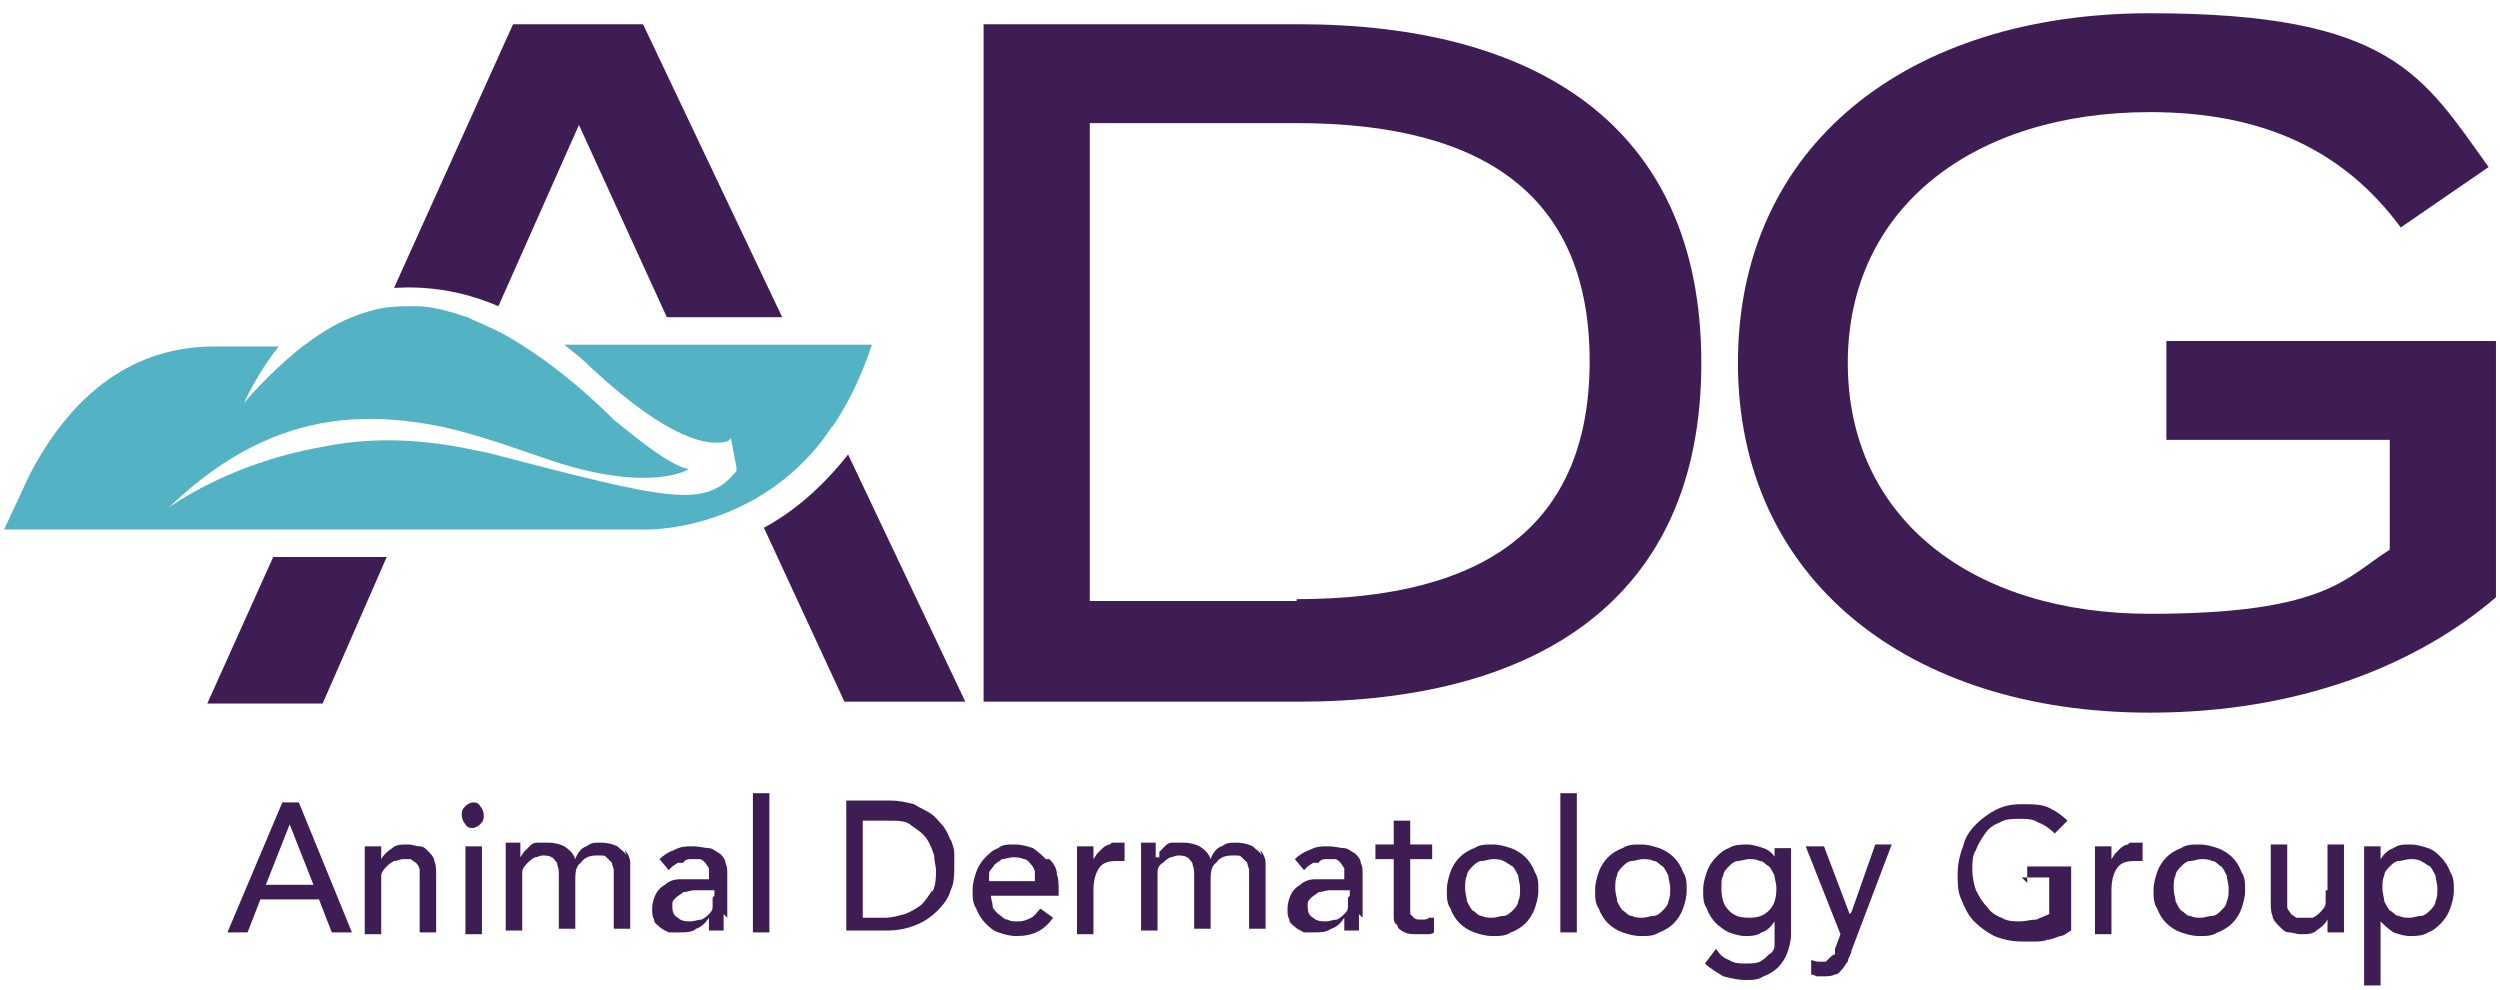
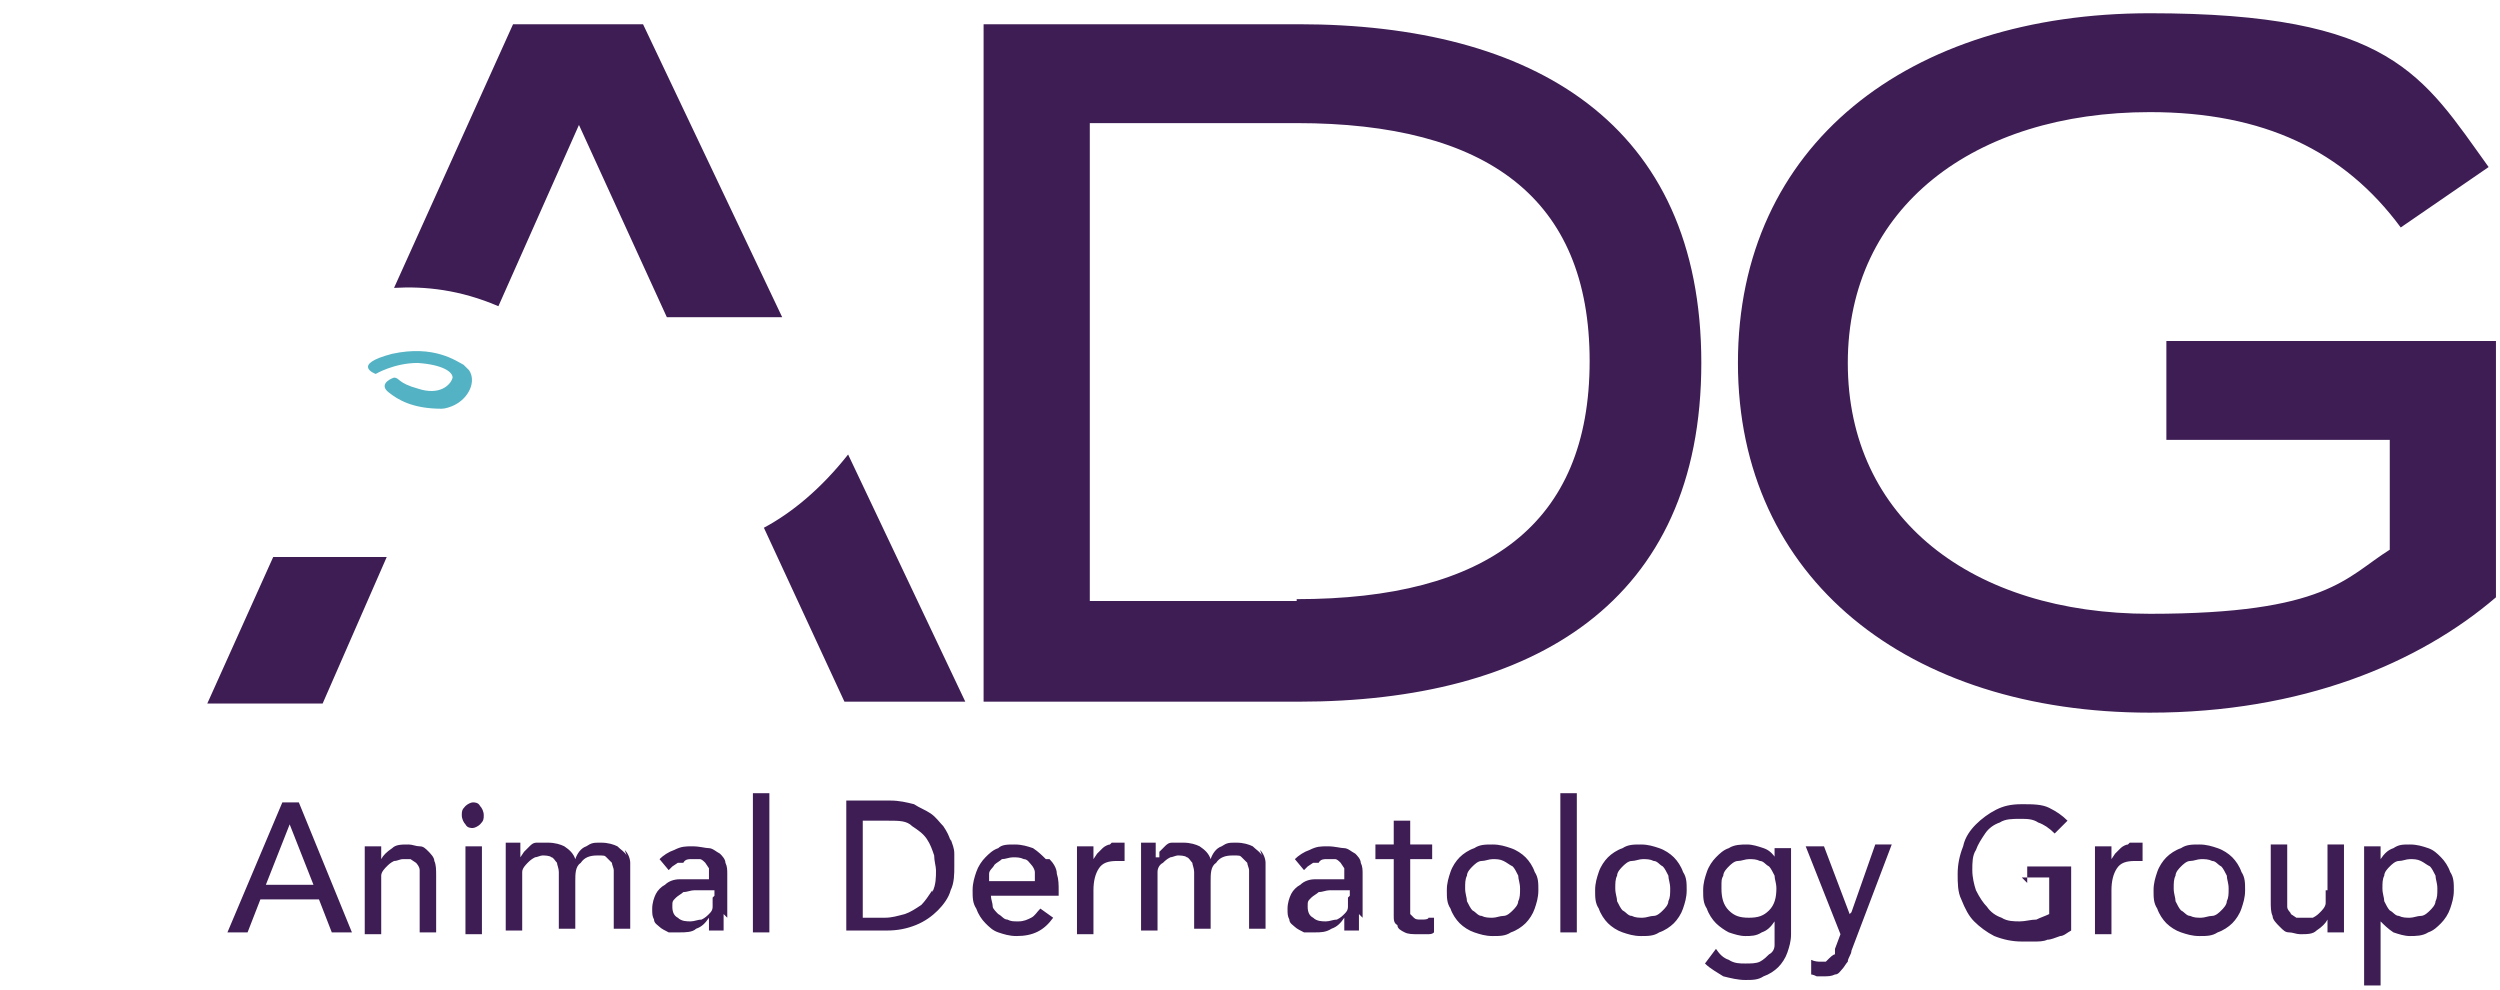
<svg xmlns="http://www.w3.org/2000/svg" width="144" height="57" viewBox="0 0 144 57" fill="none">
  <g id="ADG">
    <path id="Vector" d="M26.599 46.955C26.599 46.744 26.599 46.639 26.81 46.428C26.915 46.322 27.126 46.217 27.231 46.217C27.337 46.217 27.548 46.217 27.653 46.428C27.759 46.533 27.864 46.744 27.864 46.955C27.864 47.166 27.864 47.272 27.653 47.483C27.548 47.588 27.337 47.694 27.231 47.694C27.126 47.694 26.915 47.694 26.81 47.483C26.704 47.377 26.599 47.166 26.599 46.955ZM16.263 46.217L13.1 53.705L14.26 53.705L14.998 51.806L18.373 51.806L19.111 53.705L20.271 53.705L17.212 46.217L16.369 46.217L16.263 46.217ZM15.314 50.963L16.685 47.483L18.056 50.963L15.314 50.963ZM24.7 49.065C24.489 48.854 24.384 48.748 24.173 48.748C23.962 48.748 23.751 48.643 23.54 48.643C23.118 48.643 22.802 48.643 22.591 48.854C22.275 49.065 22.064 49.275 21.958 49.486L21.958 48.748L21.009 48.748L21.009 53.81L21.958 53.81L21.958 50.435C21.958 50.225 22.169 50.014 22.275 49.908C22.38 49.803 22.486 49.697 22.697 49.592C22.907 49.592 23.013 49.486 23.224 49.486L23.646 49.486L23.962 49.697C23.962 49.697 24.173 49.908 24.173 50.119L24.173 53.705L25.122 53.705L25.122 50.435C25.122 50.119 25.122 49.803 25.017 49.592C25.017 49.381 24.806 49.17 24.595 48.959L24.7 49.065ZM26.81 48.748L27.759 48.748L27.759 53.81L26.81 53.81L26.81 48.748ZM36.09 49.275C35.985 49.065 35.774 48.959 35.563 48.748C35.352 48.643 35.036 48.537 34.614 48.537C34.192 48.537 34.086 48.537 33.77 48.748C33.454 48.854 33.243 49.17 33.137 49.486C33.032 49.17 32.821 48.959 32.505 48.748C32.294 48.643 31.977 48.537 31.555 48.537L30.923 48.537C30.712 48.537 30.606 48.643 30.501 48.748L30.184 49.065L29.973 49.381L29.973 48.537L29.13 48.537L29.13 53.599L30.079 53.599L30.079 50.225C30.079 50.014 30.29 49.803 30.395 49.697C30.501 49.592 30.606 49.486 30.817 49.381C30.923 49.381 31.134 49.275 31.239 49.275C31.344 49.275 31.661 49.275 31.766 49.381C31.872 49.381 31.977 49.592 32.083 49.697C32.083 49.803 32.188 50.014 32.188 50.225L32.188 53.494L33.137 53.494L33.137 50.752C33.137 50.33 33.137 49.908 33.454 49.697C33.665 49.381 33.981 49.275 34.403 49.275C34.825 49.275 34.825 49.275 34.93 49.381L35.246 49.697C35.246 49.803 35.352 50.014 35.352 50.119L35.352 53.494L36.301 53.494L36.301 49.697C36.301 49.486 36.196 49.17 35.985 48.959L36.09 49.275ZM41.891 52.861L41.891 50.33C41.891 50.119 41.891 49.908 41.785 49.697C41.785 49.486 41.574 49.275 41.469 49.17C41.258 49.065 41.047 48.854 40.836 48.854C40.625 48.854 40.309 48.748 39.887 48.748C39.465 48.748 39.254 48.748 38.832 48.959C38.516 49.065 38.199 49.275 37.989 49.486L38.516 50.119L38.727 49.908L39.043 49.697L39.359 49.697C39.465 49.486 39.676 49.486 39.781 49.486L40.309 49.486C40.414 49.486 40.52 49.592 40.625 49.697L40.836 50.014L40.836 50.646L39.149 50.646C38.832 50.646 38.516 50.752 38.305 50.963C38.094 51.068 37.883 51.279 37.778 51.49C37.672 51.701 37.567 52.017 37.567 52.334C37.567 52.65 37.567 52.756 37.672 52.967C37.672 53.178 37.883 53.283 37.989 53.388C38.094 53.494 38.305 53.599 38.516 53.705L39.149 53.705C39.465 53.705 39.887 53.705 40.098 53.494C40.414 53.388 40.625 53.178 40.836 52.861L40.836 53.599L41.68 53.599L41.68 52.65L41.891 52.861ZM41.047 51.701L41.047 52.228C41.047 52.439 40.941 52.545 40.836 52.65C40.73 52.756 40.625 52.861 40.414 52.967C40.203 52.967 39.992 53.072 39.781 53.072C39.57 53.072 39.254 53.072 39.043 52.861C38.832 52.756 38.727 52.545 38.727 52.228C38.727 51.912 38.727 51.912 38.938 51.701C39.043 51.596 39.254 51.49 39.359 51.385C39.57 51.385 39.781 51.279 39.992 51.279L41.152 51.279L41.152 51.596L41.047 51.701ZM43.367 45.69L44.316 45.69L44.316 53.705L43.367 53.705L43.367 45.69ZM54.757 48.432C54.651 48.115 54.546 47.904 54.335 47.588C54.124 47.377 53.913 47.061 53.597 46.85C53.28 46.639 52.964 46.533 52.648 46.322C52.226 46.217 51.804 46.112 51.277 46.112L48.746 46.112L48.746 53.599L51.066 53.599C51.699 53.599 52.226 53.494 52.753 53.283C53.28 53.072 53.702 52.756 54.019 52.439C54.335 52.123 54.651 51.701 54.757 51.279C54.968 50.857 54.968 50.33 54.968 49.908L54.968 49.17C54.968 48.854 54.862 48.643 54.757 48.326L54.757 48.432ZM53.702 51.279C53.491 51.596 53.28 51.912 53.069 52.123C52.753 52.334 52.437 52.545 52.12 52.65C51.699 52.756 51.382 52.861 50.96 52.861L49.695 52.861L49.695 47.272L51.171 47.272C51.804 47.272 52.226 47.272 52.542 47.588C52.859 47.799 53.175 48.01 53.386 48.326C53.597 48.643 53.702 48.959 53.808 49.275C53.808 49.592 53.913 49.908 53.913 50.119C53.913 50.541 53.913 50.963 53.702 51.385L53.702 51.279ZM60.241 49.486C60.03 49.275 59.819 49.065 59.503 48.854C59.186 48.748 58.87 48.643 58.448 48.643C58.026 48.643 57.71 48.643 57.499 48.854C57.182 48.959 56.972 49.17 56.761 49.381C56.55 49.592 56.339 49.908 56.233 50.225C56.128 50.541 56.022 50.857 56.022 51.279C56.022 51.701 56.022 52.017 56.233 52.334C56.339 52.65 56.55 52.967 56.761 53.178C56.972 53.388 57.182 53.599 57.499 53.705C57.815 53.81 58.132 53.916 58.553 53.916C59.503 53.916 60.135 53.599 60.663 52.861L59.925 52.334C59.714 52.545 59.608 52.756 59.397 52.861C59.186 52.967 58.975 53.072 58.659 53.072C58.343 53.072 58.237 53.072 58.026 52.967C57.815 52.967 57.71 52.756 57.499 52.65C57.393 52.545 57.182 52.334 57.182 52.228C57.182 52.017 57.077 51.806 57.077 51.596L60.979 51.596L60.979 51.279C60.979 50.963 60.979 50.646 60.874 50.33C60.874 50.014 60.663 49.697 60.452 49.486L60.241 49.486ZM56.972 50.857L56.972 50.33C56.972 50.119 57.182 50.014 57.288 49.803C57.393 49.697 57.604 49.592 57.71 49.486C57.921 49.486 58.132 49.381 58.343 49.381C58.553 49.381 58.764 49.381 58.975 49.486C59.186 49.486 59.292 49.697 59.397 49.803C59.503 49.908 59.608 50.119 59.608 50.225L59.608 50.752L56.761 50.752L56.972 50.857ZM63.932 48.643C63.827 48.643 63.616 48.748 63.51 48.854L63.194 49.17L62.983 49.486L62.983 48.748L62.034 48.748L62.034 53.81L62.983 53.81L62.983 51.279C62.983 50.752 63.088 50.33 63.299 50.014C63.51 49.697 63.827 49.592 64.354 49.592L64.776 49.592L64.776 48.537L64.037 48.537L63.932 48.643ZM72.685 49.275C72.58 49.065 72.369 48.959 72.158 48.748C71.947 48.643 71.631 48.537 71.209 48.537C70.787 48.537 70.682 48.537 70.365 48.748C70.049 48.854 69.838 49.17 69.733 49.486C69.627 49.17 69.416 48.959 69.1 48.748C68.889 48.643 68.572 48.537 68.15 48.537L67.518 48.537C67.307 48.537 67.201 48.643 67.096 48.748L66.779 49.065L66.779 49.381L66.569 49.381L66.569 48.537L65.725 48.537L65.725 53.599L66.674 53.599L66.674 50.225C66.674 50.014 66.779 49.803 66.99 49.697C67.096 49.592 67.201 49.486 67.412 49.381C67.518 49.381 67.729 49.275 67.834 49.275C67.94 49.275 68.256 49.275 68.362 49.381C68.467 49.381 68.572 49.592 68.678 49.697C68.678 49.803 68.783 50.014 68.783 50.225L68.783 53.494L69.733 53.494L69.733 50.752C69.733 50.33 69.733 49.908 70.049 49.697C70.26 49.381 70.576 49.275 70.998 49.275C71.42 49.275 71.42 49.275 71.525 49.381L71.842 49.697C71.842 49.803 71.947 50.014 71.947 50.119L71.947 53.494L72.896 53.494L72.896 49.697C72.896 49.486 72.791 49.17 72.58 48.959L72.685 49.275ZM78.486 52.861L78.486 50.33C78.486 50.119 78.486 49.908 78.38 49.697C78.38 49.486 78.169 49.275 78.064 49.17C77.853 49.065 77.642 48.854 77.431 48.854C77.22 48.854 76.904 48.748 76.482 48.748C76.06 48.748 75.849 48.748 75.427 48.959C75.111 49.065 74.795 49.275 74.584 49.486L75.111 50.119L75.322 49.908L75.638 49.697L75.955 49.697C76.06 49.486 76.271 49.486 76.377 49.486L76.904 49.486C77.009 49.486 77.115 49.592 77.22 49.697L77.431 50.014L77.431 50.646L75.744 50.646C75.427 50.646 75.111 50.752 74.9 50.963C74.689 51.068 74.478 51.279 74.373 51.49C74.267 51.701 74.162 52.017 74.162 52.334C74.162 52.65 74.162 52.756 74.267 52.967C74.267 53.178 74.478 53.283 74.584 53.388C74.689 53.494 74.9 53.599 75.111 53.705L75.744 53.705C76.06 53.705 76.376 53.705 76.693 53.494C77.009 53.388 77.22 53.178 77.431 52.861L77.431 53.599L78.275 53.599L78.275 52.65L78.486 52.861ZM77.642 51.701L77.642 52.228C77.642 52.439 77.537 52.545 77.431 52.65C77.326 52.756 77.22 52.861 77.009 52.967C76.798 52.967 76.588 53.072 76.377 53.072C76.166 53.072 75.849 53.072 75.638 52.861C75.427 52.756 75.322 52.545 75.322 52.228C75.322 51.912 75.322 51.912 75.533 51.701C75.638 51.596 75.849 51.49 75.955 51.385C76.166 51.385 76.377 51.279 76.588 51.279L77.748 51.279L77.748 51.596L77.642 51.701ZM81.861 52.967C81.65 52.967 81.544 52.967 81.439 52.861L81.228 52.65L81.228 49.486L82.493 49.486L82.493 48.643L81.228 48.643L81.228 47.272L80.279 47.272L80.279 48.643L79.224 48.643L79.224 49.486L80.279 49.486L80.279 52.756C80.279 52.967 80.279 53.178 80.49 53.283C80.49 53.494 80.701 53.599 80.911 53.705C81.122 53.81 81.333 53.81 81.755 53.81L82.177 53.81C82.388 53.81 82.493 53.81 82.599 53.705L82.599 52.861L82.282 52.861C82.282 52.967 81.966 52.967 81.966 52.967L81.861 52.967ZM87.872 49.381C87.661 49.17 87.345 48.959 87.028 48.854C86.712 48.748 86.395 48.643 85.974 48.643C85.552 48.643 85.235 48.643 84.919 48.854C84.603 48.959 84.286 49.17 84.075 49.381C83.864 49.592 83.653 49.908 83.548 50.225C83.442 50.541 83.337 50.857 83.337 51.279C83.337 51.701 83.337 52.017 83.548 52.334C83.653 52.65 83.864 52.967 84.075 53.178C84.286 53.388 84.603 53.599 84.919 53.705C85.235 53.81 85.552 53.916 85.974 53.916C86.395 53.916 86.712 53.916 87.028 53.705C87.345 53.599 87.661 53.388 87.872 53.178C88.083 52.967 88.294 52.65 88.399 52.334C88.505 52.017 88.61 51.701 88.61 51.279C88.61 50.857 88.61 50.541 88.399 50.225C88.294 49.908 88.083 49.592 87.872 49.381ZM87.45 51.912C87.45 52.123 87.239 52.334 87.134 52.439C87.028 52.545 86.817 52.756 86.606 52.756C86.395 52.756 86.184 52.861 85.974 52.861C85.763 52.861 85.552 52.861 85.341 52.756C85.13 52.756 85.024 52.545 84.814 52.439C84.708 52.334 84.603 52.123 84.497 51.912C84.497 51.701 84.392 51.49 84.392 51.174C84.392 50.857 84.392 50.646 84.497 50.435C84.497 50.225 84.708 50.014 84.814 49.908C84.919 49.803 85.13 49.592 85.341 49.592C85.552 49.592 85.763 49.486 85.974 49.486C86.184 49.486 86.395 49.486 86.606 49.592C86.817 49.697 86.923 49.803 87.134 49.908C87.239 50.014 87.345 50.225 87.45 50.435C87.45 50.646 87.555 50.857 87.555 51.174C87.555 51.49 87.555 51.701 87.45 51.912ZM89.876 45.69L90.825 45.69L90.825 53.705L89.876 53.705L89.876 45.69ZM96.414 49.381C96.203 49.17 95.887 48.959 95.571 48.854C95.254 48.748 94.938 48.643 94.516 48.643C94.094 48.643 93.778 48.643 93.461 48.854C93.145 48.959 92.829 49.17 92.618 49.381C92.407 49.592 92.196 49.908 92.09 50.225C91.985 50.541 91.879 50.857 91.879 51.279C91.879 51.701 91.879 52.017 92.09 52.334C92.196 52.65 92.407 52.967 92.618 53.178C92.829 53.388 93.145 53.599 93.461 53.705C93.778 53.81 94.094 53.916 94.516 53.916C94.938 53.916 95.254 53.916 95.571 53.705C95.887 53.599 96.203 53.388 96.414 53.178C96.625 52.967 96.836 52.65 96.942 52.334C97.047 52.017 97.153 51.701 97.153 51.279C97.153 50.857 97.153 50.541 96.942 50.225C96.836 49.908 96.625 49.592 96.414 49.381ZM96.098 51.912C96.098 52.123 95.887 52.334 95.781 52.439C95.676 52.545 95.465 52.756 95.254 52.756C95.043 52.756 94.832 52.861 94.621 52.861C94.41 52.861 94.2 52.861 93.989 52.756C93.778 52.756 93.672 52.545 93.461 52.439C93.356 52.334 93.25 52.123 93.145 51.912C93.145 51.701 93.04 51.49 93.04 51.174C93.04 50.857 93.04 50.646 93.145 50.435C93.145 50.225 93.356 50.014 93.461 49.908C93.567 49.803 93.778 49.592 93.989 49.592C94.2 49.592 94.41 49.486 94.621 49.486C94.832 49.486 95.043 49.486 95.254 49.592C95.465 49.592 95.571 49.803 95.781 49.908C95.887 50.014 95.992 50.225 96.098 50.435C96.098 50.646 96.203 50.857 96.203 51.174C96.203 51.49 96.203 51.701 96.098 51.912ZM102.32 49.486C102.109 49.17 101.898 48.959 101.582 48.854C101.266 48.748 100.949 48.643 100.633 48.643C100.316 48.643 99.894 48.643 99.578 48.854C99.262 48.959 99.051 49.17 98.84 49.381C98.629 49.592 98.418 49.908 98.313 50.225C98.207 50.541 98.102 50.857 98.102 51.279C98.102 51.701 98.102 52.017 98.313 52.334C98.418 52.65 98.629 52.967 98.84 53.178C99.051 53.388 99.367 53.599 99.578 53.705C99.894 53.81 100.211 53.916 100.527 53.916C100.844 53.916 101.16 53.916 101.476 53.705C101.793 53.599 102.004 53.388 102.215 53.072L102.215 54.443C102.215 54.654 102.109 54.865 101.898 54.97C101.793 55.076 101.582 55.287 101.371 55.392C101.16 55.498 100.844 55.498 100.527 55.498C100.211 55.498 99.894 55.498 99.578 55.287C99.262 55.181 99.051 54.97 98.84 54.654L98.207 55.498C98.523 55.814 98.945 56.025 99.262 56.236C99.684 56.341 100.105 56.447 100.527 56.447C100.949 56.447 101.266 56.447 101.582 56.236C101.898 56.13 102.215 55.919 102.426 55.709C102.637 55.498 102.847 55.181 102.953 54.865C103.058 54.548 103.164 54.232 103.164 53.81L103.164 48.854L102.215 48.854L102.215 49.592L102.32 49.486ZM101.898 52.439C101.582 52.756 101.266 52.861 100.738 52.861C100.211 52.861 99.894 52.756 99.578 52.439C99.262 52.123 99.156 51.701 99.156 51.174C99.156 50.646 99.156 50.646 99.262 50.435C99.262 50.225 99.473 50.014 99.578 49.908C99.684 49.803 99.894 49.592 100.105 49.592C100.316 49.592 100.527 49.486 100.738 49.486C100.949 49.486 101.16 49.486 101.371 49.592C101.582 49.592 101.687 49.803 101.898 49.908C102.004 50.014 102.109 50.225 102.215 50.435C102.215 50.646 102.32 50.857 102.32 51.174C102.32 51.701 102.215 52.123 101.898 52.439ZM106.539 52.65L105.062 48.748L104.008 48.748L106.011 53.81L105.695 54.654L105.695 54.97C105.589 54.97 105.379 55.181 105.379 55.181L105.168 55.392L104.851 55.392C104.746 55.392 104.535 55.392 104.324 55.287L104.324 56.13C104.324 56.13 104.429 56.13 104.64 56.236L105.062 56.236C105.273 56.236 105.484 56.236 105.695 56.13C105.906 56.13 106.011 55.919 106.117 55.814C106.222 55.709 106.328 55.498 106.433 55.392C106.433 55.181 106.644 54.97 106.644 54.759L108.964 48.643L108.015 48.643L106.644 52.545L106.539 52.65ZM116.452 50.541L118.034 50.541L118.034 52.65C117.823 52.756 117.507 52.861 117.296 52.967C116.979 52.967 116.663 53.072 116.347 53.072C116.03 53.072 115.608 53.072 115.292 52.861C114.976 52.756 114.659 52.545 114.448 52.228C114.237 52.017 114.026 51.701 113.815 51.279C113.71 50.963 113.605 50.541 113.605 50.119C113.605 49.697 113.605 49.275 113.815 48.959C113.921 48.643 114.132 48.326 114.343 48.01C114.554 47.694 114.87 47.483 115.186 47.377C115.503 47.166 115.925 47.166 116.347 47.166C116.768 47.166 117.085 47.166 117.401 47.377C117.718 47.483 118.034 47.694 118.35 48.01L119.089 47.272C118.772 46.955 118.456 46.744 118.034 46.533C117.612 46.322 117.085 46.322 116.452 46.322C115.819 46.322 115.397 46.428 114.976 46.639C114.554 46.85 114.132 47.166 113.815 47.483C113.499 47.799 113.183 48.221 113.077 48.748C112.866 49.275 112.761 49.803 112.761 50.33C112.761 50.857 112.761 51.385 112.972 51.806C113.183 52.334 113.394 52.756 113.71 53.072C114.026 53.388 114.448 53.705 114.87 53.916C115.397 54.127 115.925 54.232 116.452 54.232L117.19 54.232C117.401 54.232 117.718 54.232 117.928 54.127C118.139 54.127 118.35 54.021 118.667 53.916C118.878 53.916 119.089 53.705 119.299 53.599L119.299 49.908L116.768 49.908L116.768 50.857L116.452 50.541ZM122.569 48.643C122.463 48.643 122.252 48.748 122.147 48.854L121.831 49.17L121.62 49.486L121.62 48.748L120.67 48.748L120.67 53.81L121.62 53.81L121.62 51.279C121.62 50.752 121.725 50.33 121.936 50.014C122.147 49.697 122.463 49.592 122.991 49.592L123.412 49.592L123.412 48.537L122.674 48.537L122.569 48.643ZM128.58 49.381C128.369 49.17 128.053 48.959 127.736 48.854C127.42 48.748 127.104 48.643 126.682 48.643C126.26 48.643 125.944 48.643 125.627 48.854C125.311 48.959 124.994 49.17 124.783 49.381C124.573 49.592 124.362 49.908 124.256 50.225C124.151 50.541 124.045 50.857 124.045 51.279C124.045 51.701 124.045 52.017 124.256 52.334C124.362 52.65 124.573 52.967 124.783 53.178C124.994 53.388 125.311 53.599 125.627 53.705C125.944 53.81 126.26 53.916 126.682 53.916C127.104 53.916 127.42 53.916 127.736 53.705C128.053 53.599 128.369 53.388 128.58 53.178C128.791 52.967 129.002 52.65 129.107 52.334C129.213 52.017 129.318 51.701 129.318 51.279C129.318 50.857 129.318 50.541 129.107 50.225C129.002 49.908 128.791 49.592 128.58 49.381ZM128.264 51.912C128.264 52.123 128.053 52.334 127.947 52.439C127.842 52.545 127.631 52.756 127.42 52.756C127.209 52.756 126.998 52.861 126.787 52.861C126.576 52.861 126.365 52.861 126.154 52.756C125.944 52.756 125.838 52.545 125.627 52.439C125.522 52.334 125.416 52.123 125.311 51.912C125.311 51.701 125.205 51.49 125.205 51.174C125.205 50.857 125.205 50.646 125.311 50.435C125.311 50.225 125.522 50.014 125.627 49.908C125.733 49.803 125.944 49.592 126.154 49.592C126.365 49.592 126.576 49.486 126.787 49.486C126.998 49.486 127.209 49.486 127.42 49.592C127.631 49.592 127.736 49.803 127.947 49.908C128.053 50.014 128.158 50.225 128.264 50.435C128.264 50.646 128.369 50.857 128.369 51.174C128.369 51.49 128.369 51.701 128.264 51.912ZM133.959 51.279L133.959 52.017C133.959 52.228 133.748 52.439 133.642 52.545C133.537 52.65 133.431 52.756 133.22 52.861L132.271 52.861L131.955 52.65C131.955 52.545 131.744 52.439 131.744 52.228L131.744 48.643L130.795 48.643L130.795 51.912C130.795 52.228 130.795 52.545 130.9 52.756C130.9 52.967 131.111 53.178 131.322 53.388C131.533 53.599 131.638 53.705 131.849 53.705C132.06 53.705 132.271 53.81 132.482 53.81C132.904 53.81 133.22 53.81 133.431 53.599C133.748 53.388 133.959 53.178 134.064 52.967L134.064 53.705L135.013 53.705L135.013 48.643L134.064 48.643L134.064 51.279L133.959 51.279ZM141.13 50.225C141.025 49.908 140.814 49.592 140.603 49.381C140.392 49.17 140.181 48.959 139.865 48.854C139.548 48.748 139.232 48.643 138.81 48.643C138.388 48.643 138.177 48.643 137.861 48.854C137.544 48.959 137.333 49.17 137.122 49.486L137.122 48.748L136.173 48.748L136.173 56.763L137.122 56.763L137.122 53.072C137.333 53.283 137.544 53.494 137.861 53.705C138.177 53.81 138.493 53.916 138.81 53.916C139.126 53.916 139.548 53.916 139.865 53.705C140.181 53.599 140.392 53.388 140.603 53.178C140.814 52.967 141.025 52.65 141.13 52.334C141.236 52.017 141.341 51.701 141.341 51.279C141.341 50.857 141.341 50.541 141.13 50.225ZM140.286 51.912C140.286 52.123 140.075 52.334 139.97 52.439C139.864 52.545 139.654 52.756 139.443 52.756C139.232 52.756 139.021 52.861 138.81 52.861C138.599 52.861 138.388 52.861 138.177 52.756C137.966 52.756 137.861 52.545 137.65 52.439C137.544 52.334 137.439 52.123 137.333 51.912C137.333 51.701 137.228 51.49 137.228 51.174C137.228 50.857 137.228 50.646 137.333 50.435C137.333 50.225 137.544 50.014 137.65 49.908C137.755 49.803 137.966 49.592 138.177 49.592C138.388 49.592 138.599 49.486 138.81 49.486C139.021 49.486 139.232 49.486 139.443 49.592C139.654 49.697 139.759 49.803 139.97 49.908C140.075 50.014 140.181 50.225 140.286 50.435C140.286 50.646 140.392 50.857 140.392 51.174C140.392 51.49 140.392 51.701 140.286 51.912ZM74.689 1.396L56.655 1.396L56.655 40.417L74.795 40.417C88.294 40.417 97.996 34.722 97.996 20.906C97.996 7.091 88.294 1.396 74.795 1.396L74.689 1.396ZM74.689 34.616L62.772 34.616L62.772 7.091L74.689 7.091C85.657 7.091 91.563 11.415 91.563 20.801C91.563 30.187 85.657 34.511 74.689 34.511L74.689 34.616ZM100.105 20.906C100.105 8.356 109.913 0.763 123.834 0.763C137.755 0.763 139.548 4.349 143.345 9.622L138.283 13.102C135.013 8.673 130.373 6.458 123.834 6.458C113.71 6.458 106.433 11.942 106.433 20.906C106.433 29.87 113.605 35.355 123.834 35.355C134.064 35.355 135.119 33.245 137.65 31.663L137.65 25.336L124.783 25.336L124.783 19.641L143.767 19.641L143.767 34.405C139.337 38.202 132.588 41.049 123.834 41.049C109.913 41.049 100.105 33.351 100.105 20.906ZM28.708 17.637L33.348 7.196L38.41 18.27L45.054 18.27L37.039 1.396L29.552 1.396L22.697 16.582C24.489 16.477 26.493 16.688 28.708 17.637ZM11.94 40.522L18.584 40.522L22.275 32.085L15.736 32.085L11.94 40.522ZM48.851 26.179C47.269 28.183 45.582 29.554 44 30.398L48.64 40.417L55.601 40.417L48.851 26.179Z" fill="#3D1D54" />
-     <path id="Vector_2" d="M48.008 24.492C48.851 23.226 49.59 21.75 50.222 19.852L32.505 19.852C33.032 20.273 33.559 20.695 33.981 21.117C38.727 25.547 40.942 25.652 41.785 25.441C41.996 25.441 42.102 25.23 42.102 25.23L42.418 26.918L42.418 27.128C40.625 29.343 38.621 28.816 28.075 26.074C27.021 25.863 26.072 25.652 25.122 25.547C22.697 25.23 20.482 25.336 18.478 25.758C13.1 26.707 9.725 29.238 9.725 29.238C12.994 26.074 16.158 24.703 19.111 24.281C21.326 23.965 23.54 24.176 25.544 24.597C27.864 25.125 30.079 25.968 31.977 26.601C37.567 28.394 39.676 27.023 39.676 27.023C38.516 26.812 36.407 25.019 35.352 24.176C34.403 23.226 32.505 21.434 30.184 19.957C29.552 19.535 28.814 19.113 28.075 18.797C27.653 18.586 27.337 18.481 26.915 18.27C25.966 17.953 24.911 17.637 23.962 17.637C23.329 17.637 22.697 17.637 22.064 17.742C21.431 17.848 20.798 18.059 20.271 18.27C19.216 18.692 18.267 19.324 17.424 19.957C15.42 21.539 14.049 23.226 14.049 23.226C14.049 23.226 14.787 21.539 16.053 19.957L12.361 19.957C7.827 19.957 4.241 22.488 1.71 27.339L0.233 30.503L36.934 30.503C37.145 30.503 39.992 30.609 43.156 28.921C44.738 28.078 46.531 26.707 47.902 24.597L48.008 24.492Z" fill="#53B2C3" />
    <path id="Vector_3" d="M26.176 23.332C25.965 23.438 25.649 23.543 25.438 23.543C23.751 23.543 22.907 23.016 22.38 22.594C21.852 22.172 22.38 21.855 22.696 21.75C23.012 21.75 22.907 22.067 24.067 22.383C25.332 22.805 25.965 22.172 26.071 21.75C26.071 21.434 25.543 21.012 24.067 20.906C22.696 20.906 21.641 21.539 21.641 21.539C21.641 21.539 20.165 21.012 22.59 20.379C25.016 19.852 26.282 20.801 26.703 21.012L27.02 21.328C27.442 21.961 27.02 22.91 26.176 23.332Z" fill="#53B2C3" />
  </g>
</svg>